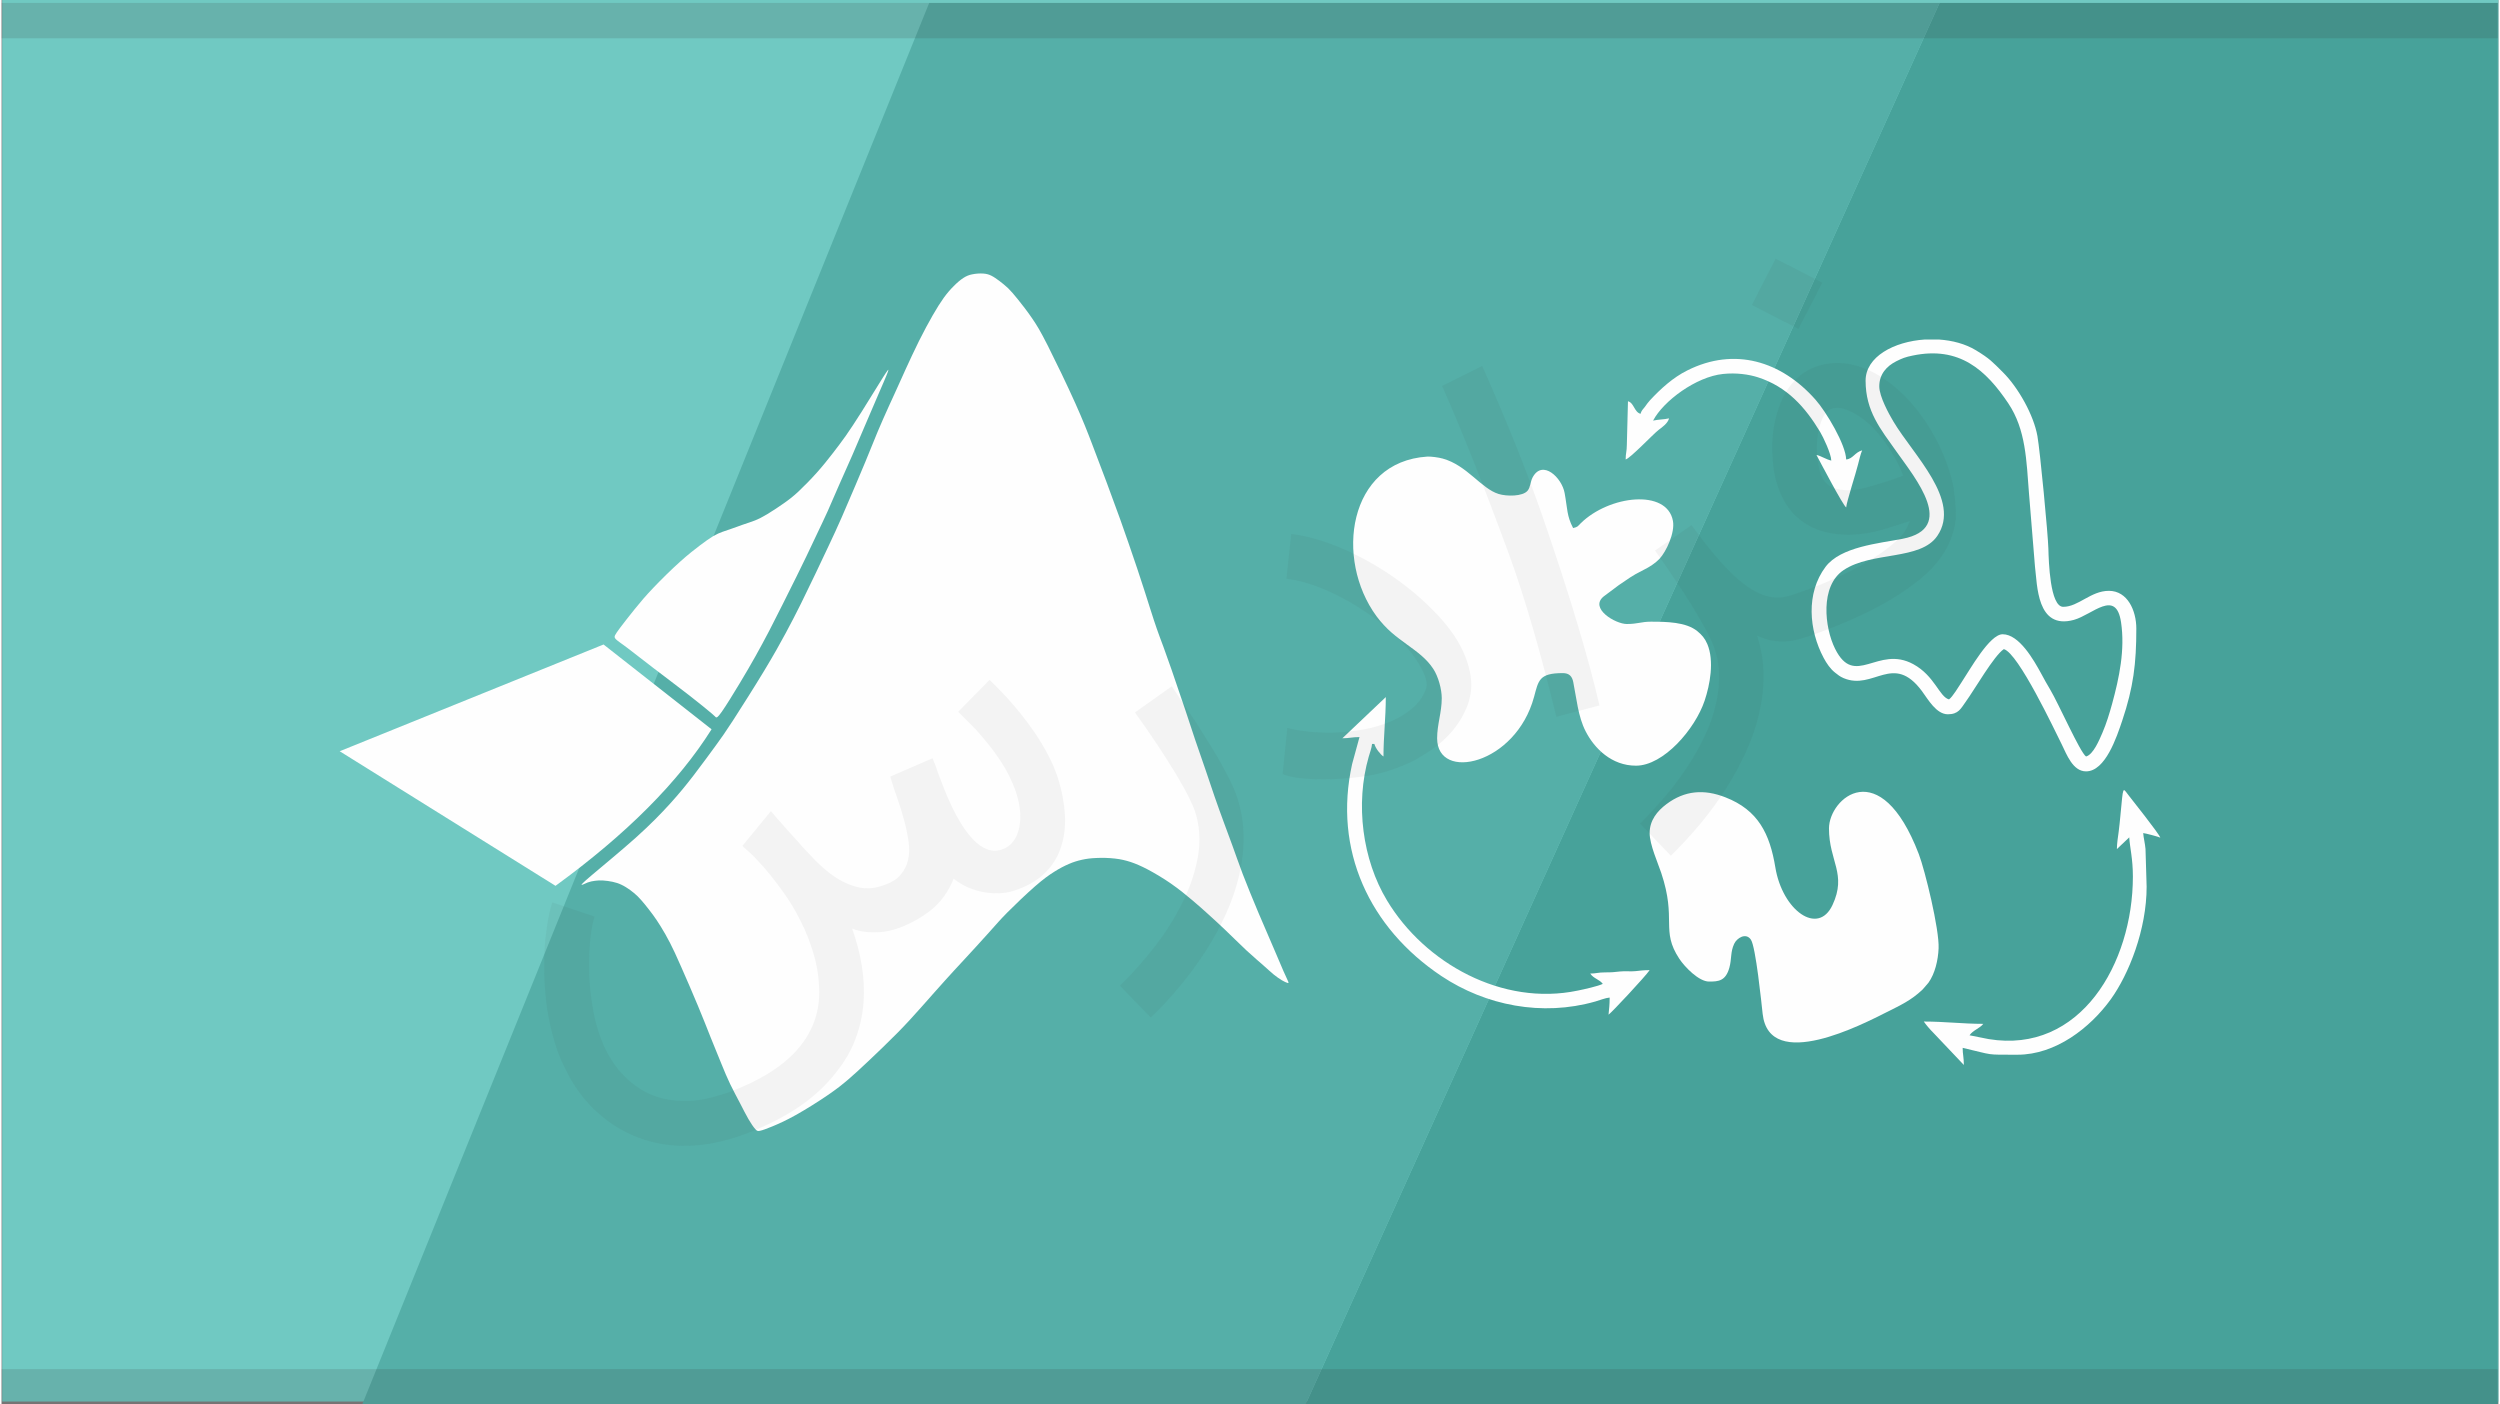
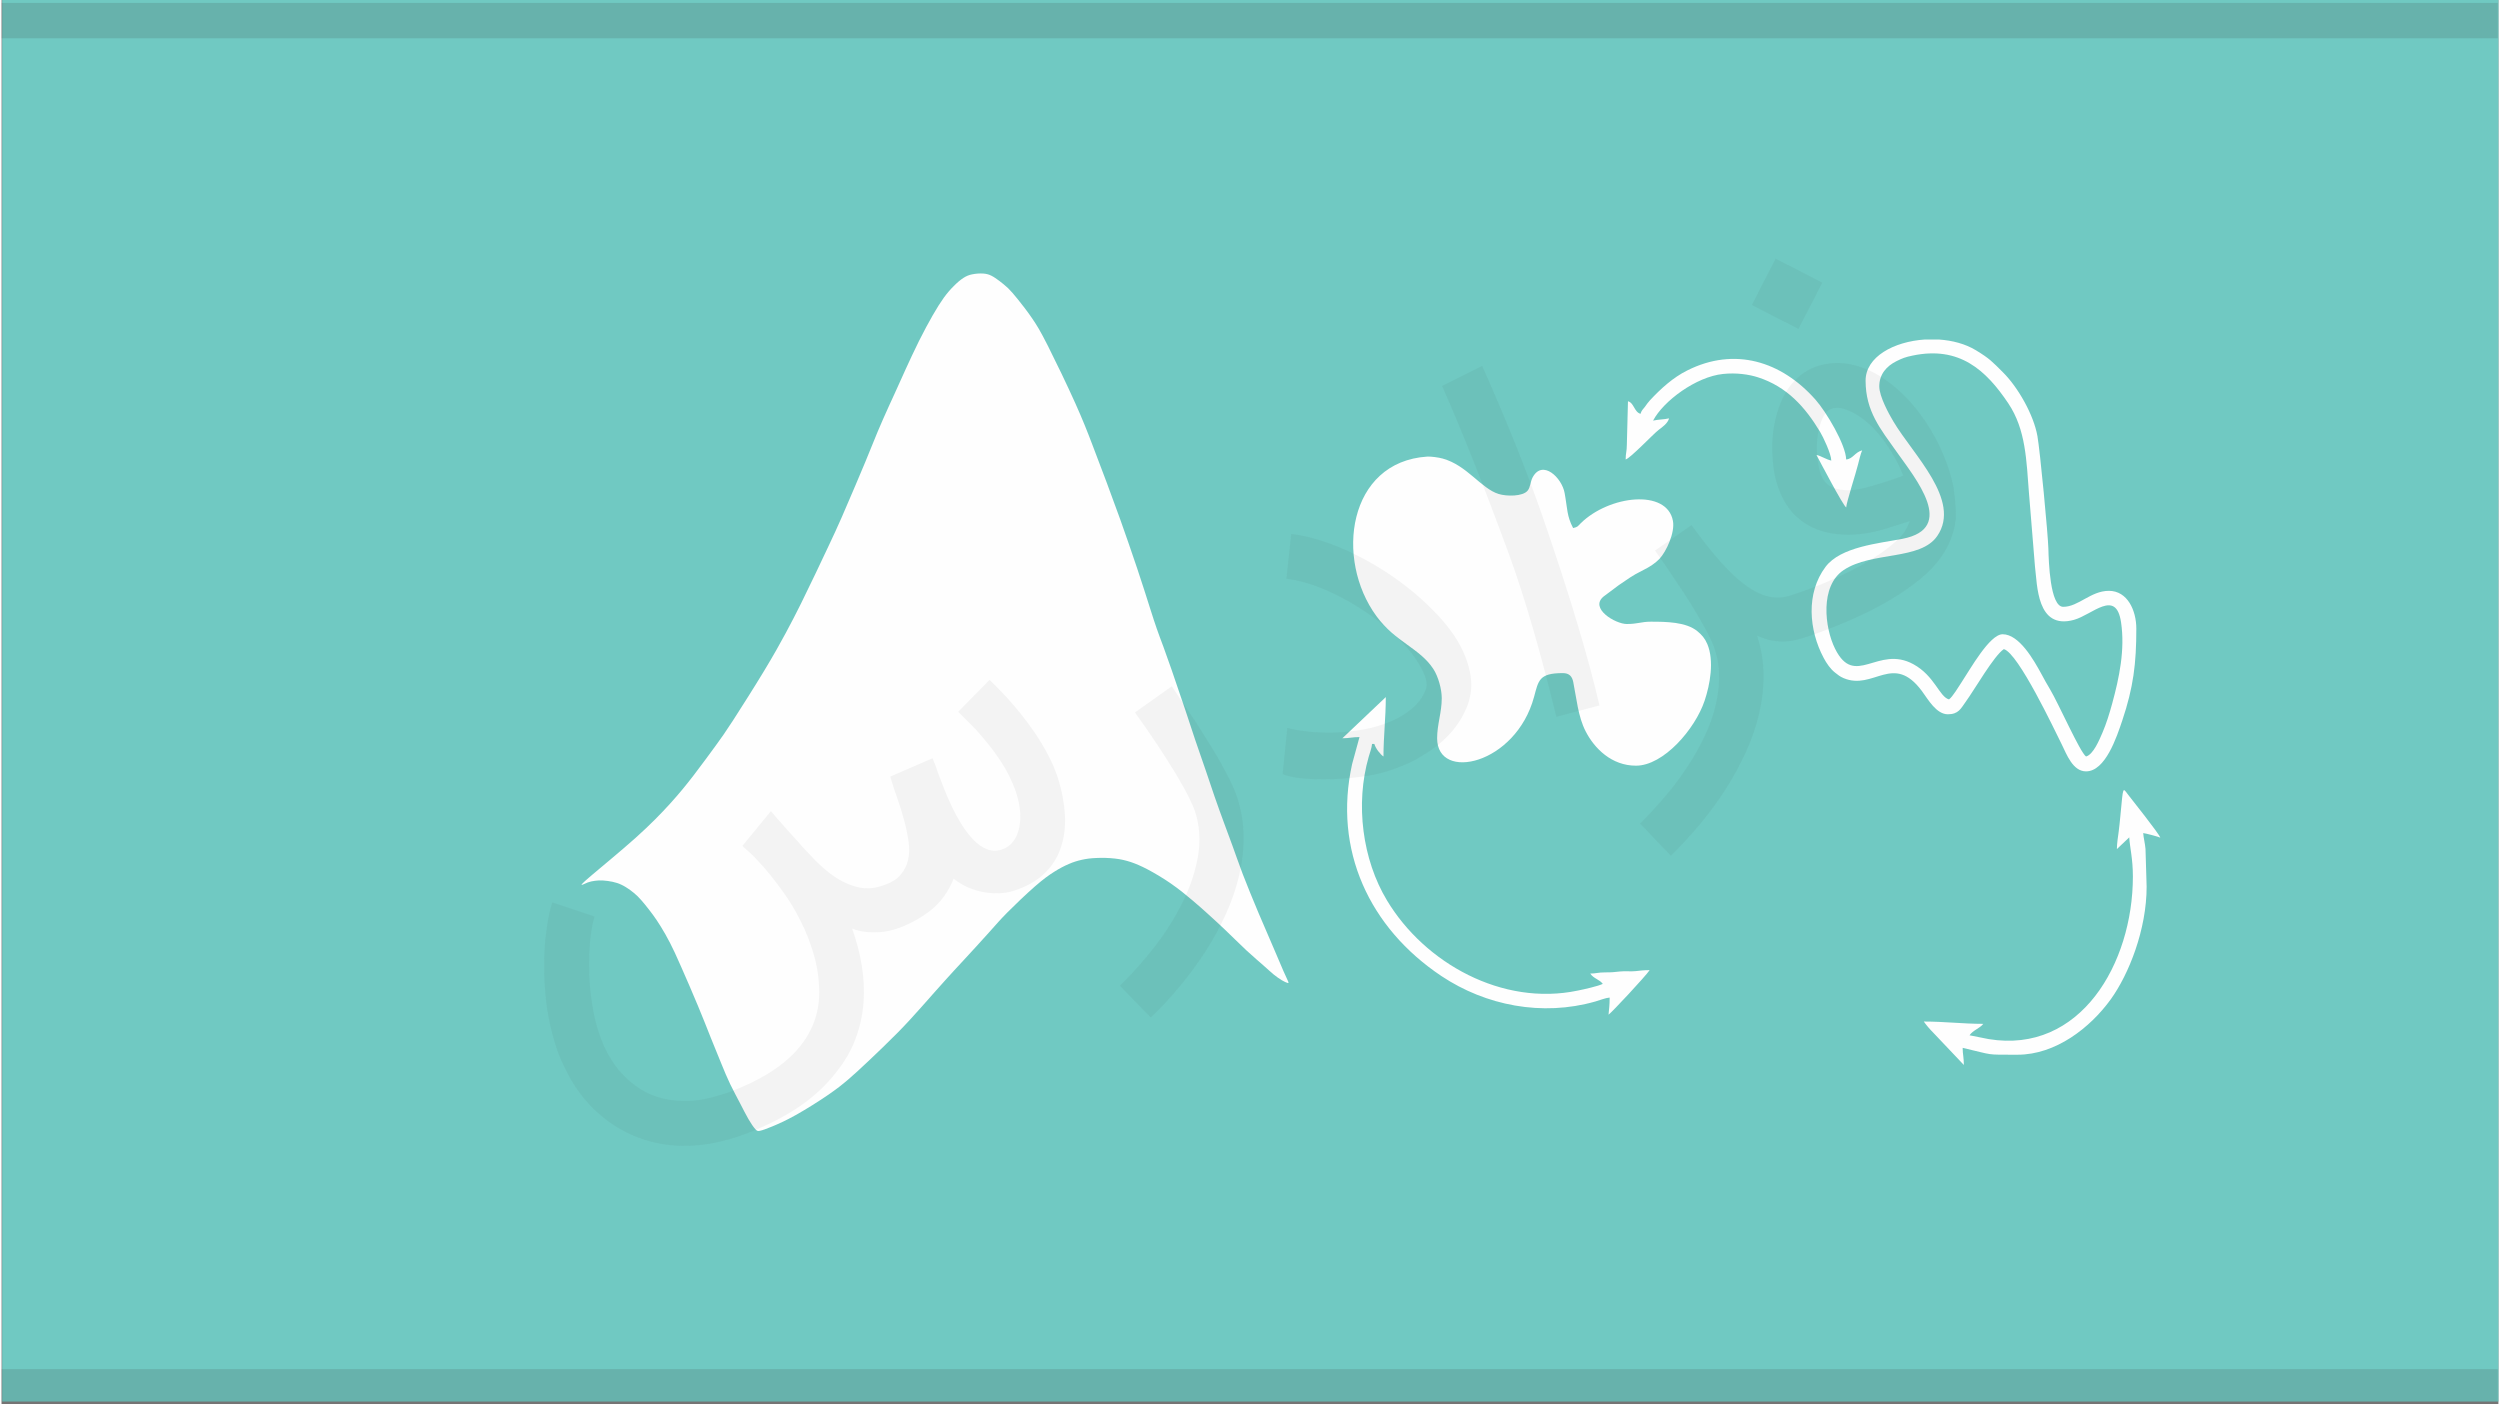
<svg xmlns="http://www.w3.org/2000/svg" xml:space="preserve" width="356px" height="200px" version="1.0" shape-rendering="geometricPrecision" text-rendering="geometricPrecision" image-rendering="optimizeQuality" fill-rule="evenodd" clip-rule="evenodd" viewBox="0 0 35600 20025">
  <rect x="0" y="0" width="35600" height="20025" fill="#808080" stroke="none" />
  <g id="Layer_x0020_1">
    <g id="_1095184656">
      <g>
        <path fill="#70C9C2" d="M9 0l35591 0 0 19983 -35591 0 0 -19983z" />
-         <path fill="#47A29A" d="M35591 42l-7959 0 -9040 19983 16999 0 0 -19983z" />
-         <path fill="#55AFA8" d="M27632 42l-14406 0 -8084 19983 13450 0 9040 -19983z" />
-         <path fill="#FEFEFE" d="M8583 9189l1540 1209c-471,751 -1213,1495 -2225,2232l-3077 -1919 3762 -1522z" />
-         <path fill="#FEFEFE" d="M10267 10151c60,-85 168,-260 257,-408 89,-148 159,-268 226,-388 68,-121 133,-243 196,-363 63,-121 123,-241 190,-374 67,-134 141,-281 198,-397 57,-115 98,-199 144,-295 45,-95 95,-203 147,-310 51,-108 103,-215 154,-328 50,-112 99,-230 159,-365 59,-135 128,-287 193,-435 65,-149 126,-293 185,-433 59,-140 118,-276 178,-415 60,-139 123,-282 143,-339 21,-57 -1,-30 -75,88 -74,118 -201,325 -298,480 -97,154 -165,255 -228,346 -64,90 -123,168 -189,253 -66,85 -138,176 -224,272 -86,96 -186,198 -263,270 -78,72 -134,115 -207,166 -72,51 -161,110 -233,153 -71,43 -124,70 -179,92 -55,22 -113,39 -170,59 -57,19 -114,41 -162,58 -49,16 -87,29 -128,44 -40,14 -82,32 -134,62 -52,31 -113,75 -189,132 -76,58 -167,128 -286,235 -119,107 -265,250 -376,367 -112,117 -189,208 -267,305 -78,97 -158,199 -206,263 -49,65 -66,92 -76,112 -9,20 -10,35 14,58 23,23 71,54 158,119 86,65 211,164 373,288 162,124 362,274 515,393 152,119 259,206 314,253 55,47 59,54 62,57 2,2 2,0 7,2 6,2 17,8 77,-77z" />
        <path fill="#FEFEFE" d="M8275 12616c14,-2 48,-21 82,-34 34,-12 69,-20 105,-24 36,-5 72,-7 115,-4 43,2 93,10 137,19 45,10 84,22 125,42 41,19 83,46 122,74 39,28 75,58 109,91 34,34 67,72 103,116 37,45 76,96 114,147 37,51 72,102 113,169 41,66 88,148 132,234 44,85 85,174 155,333 70,158 169,386 244,567 75,180 127,313 179,445 52,131 105,261 151,371 45,111 83,202 128,296 45,93 97,189 142,275 44,85 81,160 118,223 37,64 73,116 98,143 24,28 37,31 69,23 33,-7 86,-26 169,-60 83,-34 196,-84 339,-164 143,-80 317,-189 447,-278 131,-89 218,-158 301,-229 83,-71 163,-145 285,-260 123,-116 287,-273 421,-409 133,-135 235,-249 349,-377 114,-128 238,-270 330,-371 91,-102 150,-164 257,-280 108,-116 264,-287 368,-403 104,-116 155,-177 262,-285 107,-108 269,-262 390,-368 121,-105 199,-161 274,-208 74,-47 143,-83 208,-111 64,-28 123,-46 185,-60 62,-14 127,-23 208,-26 81,-4 179,-2 264,8 85,9 157,27 228,50 71,24 142,54 238,104 96,51 218,122 333,202 115,80 223,168 310,242 87,73 153,133 223,196 70,63 144,131 238,220 94,90 206,201 307,296 102,94 192,170 254,225 62,55 97,88 135,119 39,31 81,61 115,81 34,20 61,32 77,37 17,6 23,6 13,-20 -10,-25 -35,-76 -68,-150 -33,-74 -73,-170 -132,-309 -60,-140 -140,-323 -221,-514 -81,-192 -162,-391 -225,-554 -62,-163 -105,-290 -147,-405 -41,-115 -81,-219 -124,-336 -44,-118 -91,-250 -133,-371 -42,-122 -79,-234 -125,-369 -47,-136 -103,-295 -150,-435 -47,-140 -85,-259 -144,-435 -59,-176 -138,-408 -193,-566 -55,-157 -84,-240 -116,-326 -32,-86 -66,-175 -94,-256 -29,-82 -52,-155 -96,-292 -43,-137 -107,-338 -184,-569 -77,-230 -168,-491 -241,-697 -74,-205 -129,-355 -193,-526 -64,-171 -136,-362 -205,-541 -68,-179 -133,-346 -247,-600 -114,-254 -278,-594 -387,-810 -109,-216 -165,-307 -230,-400 -64,-94 -139,-190 -197,-262 -58,-72 -99,-120 -141,-161 -43,-41 -87,-75 -126,-105 -40,-29 -76,-55 -112,-73 -36,-18 -71,-28 -119,-31 -47,-3 -105,1 -153,11 -48,9 -86,25 -128,52 -43,28 -90,68 -136,115 -47,46 -93,99 -142,166 -48,67 -99,148 -159,252 -60,105 -129,233 -195,365 -65,132 -129,268 -185,391 -56,123 -105,234 -160,354 -55,120 -115,250 -168,371 -54,121 -100,234 -140,333 -40,100 -75,187 -116,284 -40,97 -86,205 -143,339 -58,135 -126,296 -189,440 -63,143 -120,268 -182,398 -61,131 -126,268 -195,412 -69,143 -140,292 -208,429 -68,137 -133,262 -211,408 -79,147 -172,314 -312,546 -140,232 -328,527 -443,706 -116,178 -160,240 -243,354 -84,115 -206,282 -317,427 -111,144 -210,265 -336,404 -126,139 -278,296 -493,489 -215,192 -492,419 -633,539 -141,120 -147,134 -132,131z" />
        <path fill="#FEFEFE" d="M20534 9956c0,199 -66,373 -66,570 0,624 1121,378 1382,-590 64,-237 72,-339 410,-339 91,0 133,46 149,128 45,221 68,493 177,703 125,244 370,489 717,489 393,0 843,-521 979,-927 76,-227 140,-566 38,-808 -35,-82 -79,-131 -142,-183 -161,-131 -438,-135 -664,-135 -137,0 -184,33 -342,33 -161,0 -540,-224 -328,-394l214 -160c143,-94 172,-127 353,-217 86,-42 170,-97 230,-161 92,-100 221,-368 189,-539 -86,-459 -907,-364 -1313,33 -46,45 -39,53 -110,70 -92,-175 -80,-276 -121,-499 -39,-220 -316,-484 -456,-224 -34,64 -30,138 -71,189 -70,86 -301,83 -414,48 -251,-78 -450,-409 -798,-505 -56,-16 -167,-31 -219,-28 -1132,73 -1323,1461 -725,2275 271,370 616,455 811,753 71,109 120,289 120,418z" />
-         <path fill="#FEFEFE" d="M23498 11878c0,164 118,426 165,567 225,673 -12,815 258,1225 79,119 279,325 424,325 134,0 237,-7 290,-199 35,-129 13,-220 68,-339 38,-83 168,-165 239,-59 69,102 150,900 167,1055 93,851 1447,139 1761,-18 205,-103 356,-171 520,-327l83 -96c94,-131 138,-323 145,-491 12,-269 -194,-1112 -282,-1343 -552,-1442 -1281,-796 -1281,-366 0,470 258,647 50,1092 -207,442 -714,77 -815,-538 -79,-478 -244,-816 -712,-998 -306,-120 -581,-97 -840,97 -132,99 -240,231 -240,413z" />
        <path fill="#FEFEFE" d="M26772 5509c0,-174 106,-290 244,-359 85,-42 124,-58 230,-80 666,-140 1046,203 1367,683 249,373 257,810 294,1286l85 1039c34,256 21,907 555,760 265,-73 600,-447 672,33 59,392 -26,794 -127,1163 -38,138 -82,283 -139,415 -42,96 -128,309 -233,337 -84,-57 -391,-753 -511,-954 -48,-79 -85,-148 -129,-229 -106,-194 -313,-560 -549,-560 -186,0 -464,502 -586,685 -39,59 -129,210 -179,244 -138,-37 -203,-335 -508,-502 -508,-278 -834,346 -1116,-220 -151,-302 -217,-897 122,-1122 404,-270 1096,-134 1336,-488 344,-507 -342,-1151 -627,-1631 -62,-104 -201,-355 -201,-500zm648 -668l205 0c190,13 375,62 525,153 199,121 232,162 386,315 217,216 438,608 491,909 37,206 151,1405 156,1604 5,183 23,830 212,830 217,0 392,-228 651,-228 267,0 391,283 391,538 0,499 -41,836 -201,1313 -79,235 -240,723 -516,723 -190,0 -277,-245 -347,-386 -100,-199 -618,-1301 -825,-1357 -142,95 -411,568 -547,756 -66,91 -99,173 -251,173 -164,0 -281,-210 -370,-331 -412,-554 -689,-2 -1118,-185 -53,-23 -75,-43 -119,-77 -69,-54 -121,-131 -164,-211 -211,-397 -255,-922 27,-1298 216,-287 760,-334 1099,-400 772,-151 187,-855 -89,-1245 -225,-319 -439,-572 -439,-1010 0,-341 405,-557 843,-586z" />
        <path fill="#FEFEFE" d="M22928 14223l0 0zm0 0c0,107 -9,162 -16,244 45,-30 529,-549 586,-635 -90,0 -131,7 -198,14 -73,8 -149,-3 -223,5 -72,8 -119,14 -214,13 -100,0 -130,17 -212,17 49,73 132,83 179,147 -71,34 -269,78 -359,96 -1069,224 -2178,-387 -2718,-1286 -350,-581 -455,-1373 -260,-2050 14,-48 43,-127 47,-181l33 0c16,61 83,148 130,179 0,-288 33,-550 33,-847l-619 587c103,0 136,-17 244,-17l-105 384c-272,1226 246,2338 1274,3024 631,420 1434,579 2194,362 68,-19 142,-51 204,-56z" />
        <path fill="#FEFEFE" d="M30160 12106l176 -167c9,147 52,303 52,558 0,1240 -750,2534 -2057,2318l-272 -54c48,-72 150,-101 196,-163 -289,0 -548,-33 -848,-33 32,47 92,117 135,159l436 460c0,-109 -17,-150 -17,-244 457,106 309,98 782,98 545,0 1036,-384 1329,-789 259,-359 512,-996 512,-1606l-16 -538c-8,-89 -27,-151 -33,-227 35,3 218,52 244,65 -13,-50 -419,-561 -461,-615 -76,-98 -67,-129 -107,291 -9,84 -13,148 -25,235 -11,79 -26,176 -26,252z" />
        <path fill="#FEFEFE" d="M26088 6567l0 0zm0 0c-77,-18 -140,-64 -212,-81 66,124 375,713 424,749 6,-80 138,-485 169,-612 15,-58 39,-161 59,-202 -105,28 -131,122 -228,130 -5,-211 -284,-679 -436,-851 -490,-554 -1157,-755 -1828,-419 -207,103 -380,262 -534,427 -29,31 -46,58 -71,92 -28,35 -51,55 -63,100 -90,-24 -92,-156 -179,-179l-16 619c0,98 -17,118 -17,211 68,-18 391,-361 472,-423 53,-40 128,-92 147,-163 -73,17 -155,15 -228,32 149,-282 614,-625 996,-665 188,-20 367,5 501,48 414,134 672,425 884,777 44,72 158,312 160,410z" />
        <path fill="#373435" fill-opacity="0.149" d="M0 42l35591 0 0 504 -35591 0 0 -504z" />
-         <path fill="#373435" fill-opacity="0.149" d="M0 19521l35591 0 0 504 -35591 0 0 -504z" />
+         <path fill="#373435" fill-opacity="0.149" d="M0 19521l35591 0 0 504 -35591 0 0 -504" />
      </g>
      <path fill="#373435" fill-rule="nonzero" fill-opacity="0.051" d="M14087 9693c17,16 48,47 92,91 45,45 98,100 158,166 61,67 126,142 196,229 69,86 137,178 204,276 66,98 129,203 186,313 59,110 105,222 141,334 56,177 87,348 97,514 9,167 -9,321 -56,462 -45,142 -124,265 -233,373 -111,107 -258,191 -445,251 -57,18 -122,30 -192,33 -72,4 -146,-1 -222,-13 -76,-13 -152,-36 -227,-67 -77,-33 -147,-76 -211,-126 -76,184 -181,331 -316,440 -134,108 -286,195 -455,258 -97,35 -186,56 -267,62 -83,6 -154,6 -215,-2 -73,-9 -138,-24 -195,-49 63,176 109,353 138,532 29,180 38,357 24,531 -14,176 -52,347 -115,514 -62,166 -155,326 -278,478 -147,189 -328,356 -545,500 -217,145 -472,271 -763,381 -22,7 -41,14 -61,21 -21,8 -40,14 -59,20 -270,87 -529,127 -775,122 -247,-5 -481,-57 -705,-154 -199,-88 -380,-212 -544,-370 -164,-161 -298,-349 -403,-566 -61,-118 -111,-241 -149,-367 -38,-126 -69,-251 -92,-372 -23,-121 -38,-237 -47,-348 -10,-111 -15,-212 -16,-301 -4,-230 7,-430 33,-602 23,-172 52,-302 82,-391l603 202c-23,68 -43,171 -60,314 -16,143 -21,305 -17,484 4,179 25,365 61,559 37,195 95,375 176,543 25,51 60,110 103,178 43,66 97,133 162,198 65,65 140,126 227,183 87,56 188,99 302,130 113,30 241,43 381,40 142,-4 299,-34 473,-90l101 -32c431,-159 754,-358 969,-596 216,-239 324,-515 325,-828 -1,-186 -26,-363 -76,-536 -49,-171 -112,-333 -190,-486 -77,-155 -164,-297 -259,-427 -95,-131 -187,-248 -276,-350 -85,-95 -155,-166 -209,-214 -56,-48 -84,-74 -85,-78l407 -496c22,29 51,62 85,101 29,33 65,74 106,120 40,47 89,100 145,161 97,112 194,217 293,318 99,100 200,185 304,253 105,67 213,113 324,136 112,24 229,13 352,-32 105,-36 186,-85 238,-147 54,-63 90,-134 108,-214 19,-80 20,-168 7,-263 -14,-95 -34,-194 -62,-297 -27,-103 -59,-208 -97,-314 -38,-106 -72,-211 -102,-314l603 -261c12,30 24,59 36,89 10,26 21,55 30,85 10,31 20,59 31,85 18,50 44,115 74,192 30,77 66,158 106,242 41,86 87,170 139,253 52,82 106,154 166,215 59,62 122,107 190,134 67,28 139,31 216,6 69,-22 124,-62 165,-119 43,-58 70,-126 85,-205 16,-81 17,-165 6,-258 -12,-92 -35,-185 -69,-278 -48,-128 -107,-248 -177,-358 -70,-109 -143,-211 -219,-304 -75,-93 -149,-177 -222,-251 -74,-73 -137,-137 -191,-191l447 -455zm2598 92c117,173 232,344 344,513 45,74 95,150 144,229 50,78 99,158 146,237 47,80 91,158 130,234 41,76 77,148 107,215 10,21 19,47 31,74 11,29 23,60 34,94 57,179 87,361 87,545 3,185 -18,369 -62,553 -43,184 -106,368 -189,551 -82,182 -179,360 -289,531 -111,172 -233,338 -366,498 -133,161 -270,310 -417,449l-440 -454c181,-176 349,-367 508,-572 157,-205 288,-416 394,-633 106,-217 176,-433 213,-650 36,-218 22,-425 -42,-624 -3,-9 -9,-27 -18,-50 -10,-23 -20,-44 -29,-67l1 3c-27,-61 -59,-128 -97,-197 -39,-71 -80,-142 -123,-215 -44,-73 -89,-146 -135,-218 -45,-71 -90,-141 -135,-208 -104,-156 -211,-311 -322,-465l525 -373zm3065 1214c-99,31 -218,57 -360,75 -142,19 -286,31 -431,36 -146,4 -280,0 -406,-11 -126,-12 -222,-33 -288,-63l67 -658c91,25 197,43 319,55 120,12 247,15 378,11 132,-5 265,-21 398,-45 133,-25 257,-62 373,-110 116,-48 217,-109 306,-183 90,-73 155,-163 199,-271 35,-81 4,-202 -93,-362 -55,-94 -125,-187 -211,-280 -85,-94 -181,-184 -287,-270 -105,-87 -217,-169 -337,-245 -119,-77 -240,-145 -362,-204 -122,-60 -242,-109 -360,-147 -119,-38 -231,-63 -336,-75l69 -639c139,16 284,49 435,98 150,49 302,109 453,183 151,73 300,157 447,251 145,93 284,196 413,303 130,109 249,222 357,339 107,116 197,235 270,356 61,107 106,206 136,299 29,92 48,177 53,253 5,78 3,147 -9,211 -12,62 -27,117 -48,167 -115,287 -329,522 -644,704 -70,46 -148,86 -232,122 -83,36 -173,69 -269,100zm1361 -5781c358,804 649,1533 874,2185 371,1078 637,1963 798,2655l-615 162c-227,-932 -452,-1704 -674,-2314 -360,-979 -679,-1780 -955,-2403l572 -285zm3922 3854c57,178 87,359 89,544 2,184 -19,370 -62,555 -43,185 -106,369 -189,550 -83,181 -179,359 -290,532 -111,173 -231,339 -365,498 -133,159 -272,309 -416,450l-438 -459c123,-123 242,-252 359,-389 116,-136 222,-278 317,-424 96,-145 180,-294 250,-445 71,-153 124,-303 157,-454 34,-152 48,-300 42,-449 -8,-148 -41,-292 -103,-433l2 6c-52,-112 -114,-229 -187,-354 -72,-125 -147,-246 -224,-363 -78,-118 -151,-228 -221,-330 -71,-103 -130,-188 -179,-257l520 -363c154,213 295,390 423,533 128,143 249,255 361,334 113,81 220,131 322,153 102,22 204,16 306,-17l16 -5c43,-14 86,-18 127,-13 42,3 82,15 118,35 37,17 69,44 96,75 27,32 46,68 60,110 27,85 22,165 -19,241 -40,74 -103,126 -189,154l-3 1c-29,9 -67,20 -114,32 -46,14 -99,22 -160,26 -62,3 -127,-1 -195,-13 -70,-11 -141,-35 -215,-73l4 12zm1056 -3244c-29,9 -59,33 -89,74 -30,39 -54,94 -74,161 -21,68 -35,146 -41,237 -7,90 -2,190 15,300 21,162 74,271 162,327 57,35 129,56 218,61 89,7 189,-6 302,-36 106,-29 204,-58 295,-87 92,-29 170,-57 237,-84 -79,-192 -177,-369 -297,-525 -119,-158 -249,-277 -391,-357 -45,-26 -97,-50 -160,-70 -61,-19 -120,-19 -177,-1zm-807 3066c-27,-86 -21,-167 20,-243 41,-77 104,-128 190,-156 227,-73 433,-151 618,-235 184,-82 347,-164 486,-247 139,-82 255,-161 345,-236 91,-75 155,-141 192,-196 20,-31 34,-57 45,-82 10,-24 21,-47 30,-70l-309 99c-111,36 -221,62 -331,78 -110,16 -216,21 -320,15 -103,-4 -201,-21 -293,-48 -93,-29 -176,-68 -252,-118 -40,-27 -83,-63 -129,-105 -45,-44 -88,-97 -128,-159 -40,-64 -77,-136 -107,-220 -32,-83 -57,-179 -73,-287 -21,-167 -26,-324 -13,-471 14,-148 45,-286 91,-413 54,-152 127,-275 223,-374 94,-98 203,-167 327,-207 269,-86 554,-45 852,122 127,75 249,170 366,283 117,114 223,242 318,385 95,142 179,294 248,456 70,163 124,329 157,499l-3 1c14,85 23,174 28,265 2,26 3,62 4,109 1,45 -4,98 -16,161 -12,60 -33,128 -62,203 -29,72 -71,150 -127,231 -73,109 -176,218 -307,326 -132,107 -282,210 -451,309 -169,98 -354,191 -554,277 -200,88 -405,166 -615,236l-53 16c-83,27 -165,21 -241,-18 -78,-40 -128,-102 -156,-186zm678 -4864l-340 660 -665 -341 339 -661 666 342z" />
    </g>
  </g>
</svg>